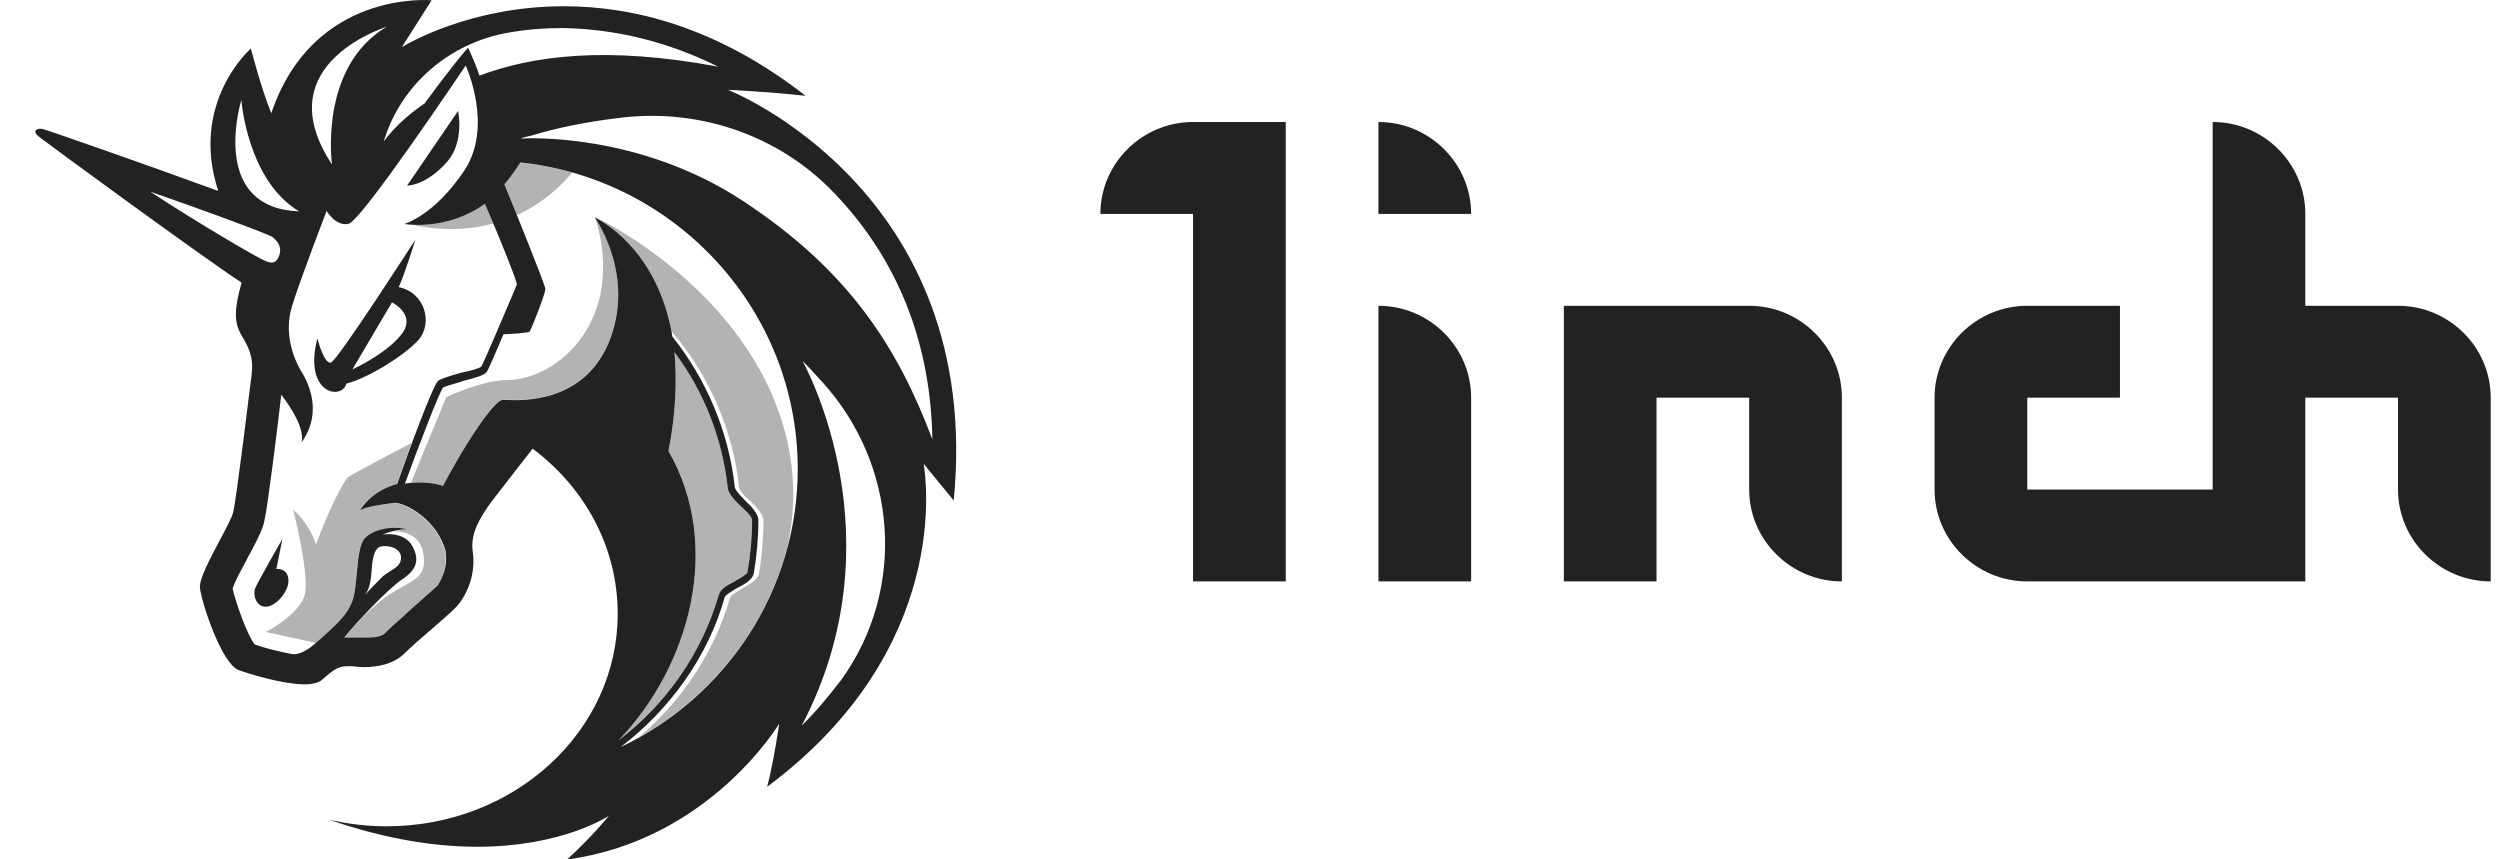
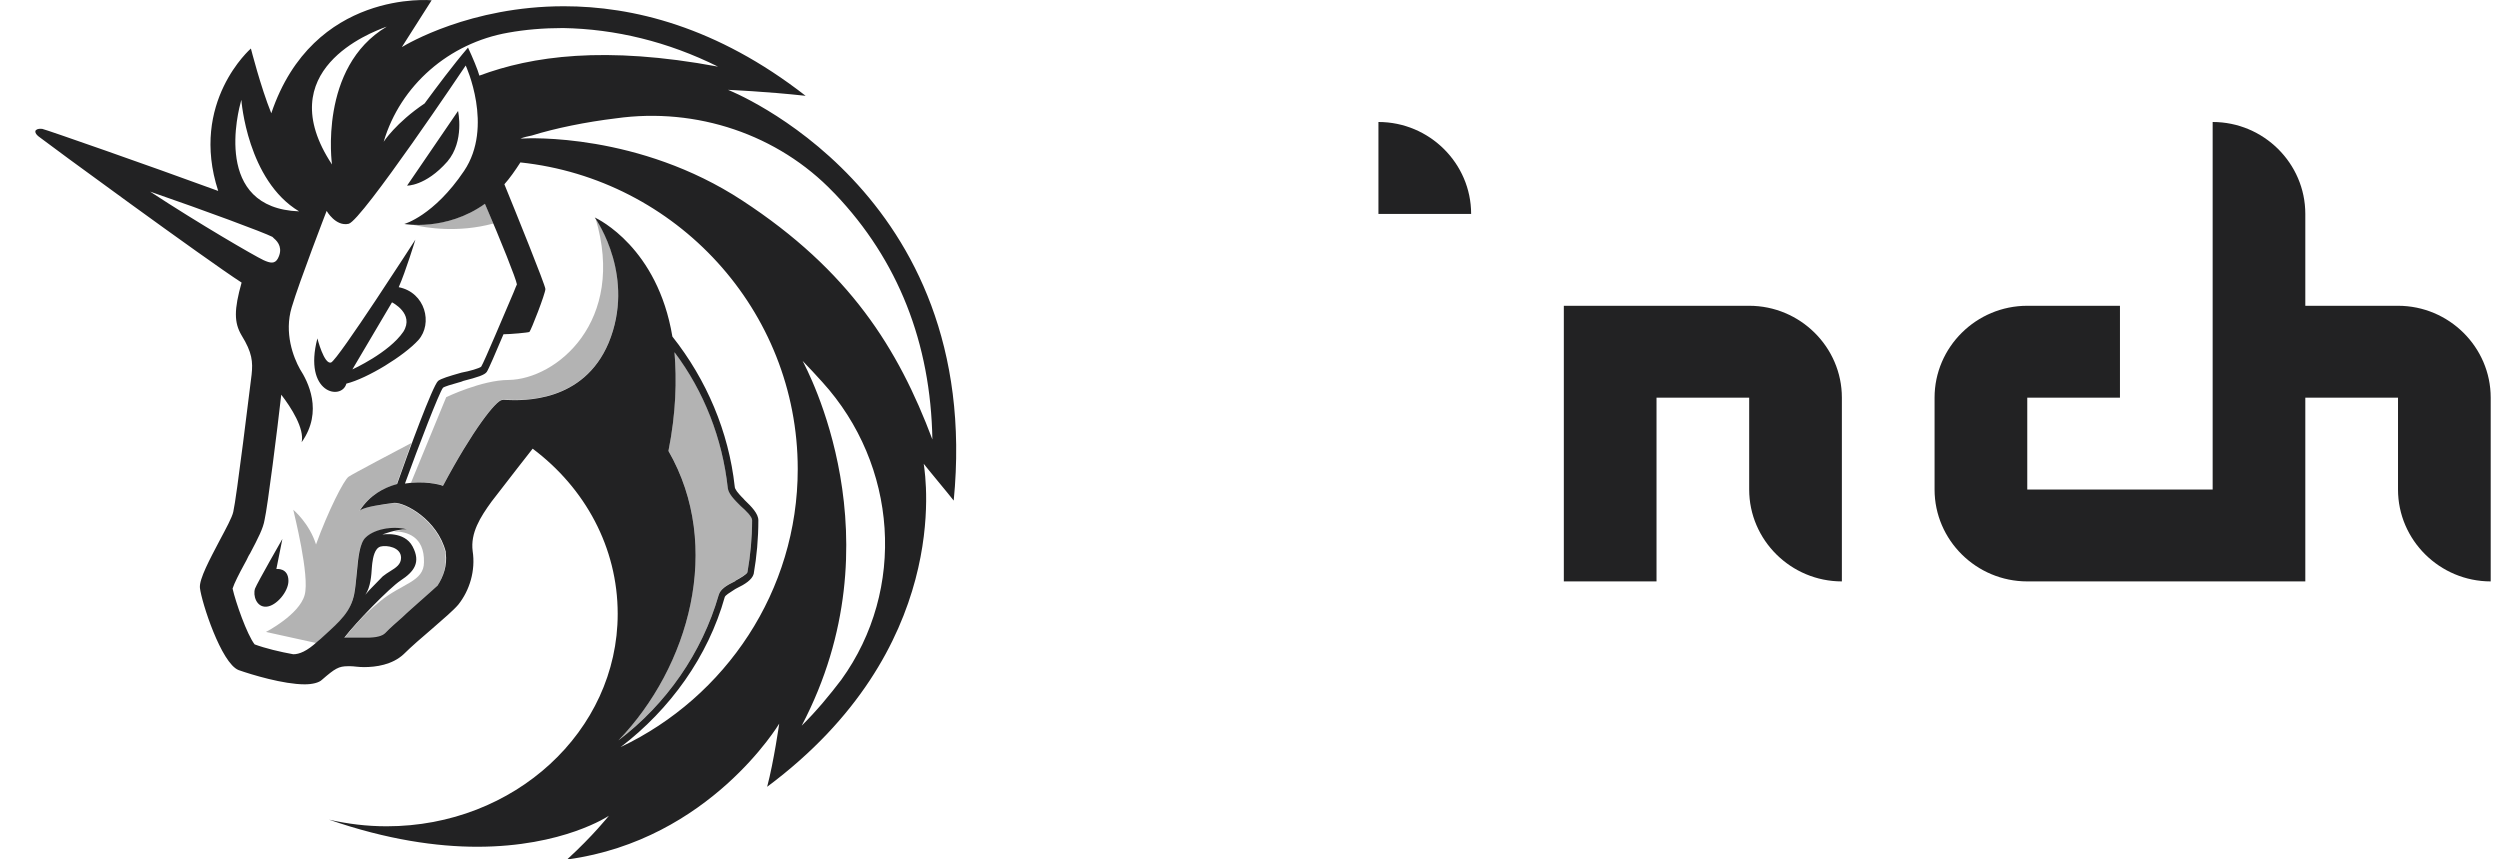
<svg xmlns="http://www.w3.org/2000/svg" width="64" height="22" viewBox="0 0 64 22" fill="none">
  <g id="Vector">
-     <path d="M28.17 5.476H30.542V14.884H32.915V3.123H30.542C29.237 3.123 28.17 4.182 28.17 5.476Z" fill="#222223" />
-     <path d="M35.288 7.828V14.884H37.661V10.18C37.661 8.886 36.593 7.828 35.288 7.828Z" fill="#222223" />
    <path d="M44.779 7.828H40.034V14.884H42.407V10.18H44.779V12.532C44.779 13.826 45.847 14.884 47.152 14.884V10.18C47.152 8.886 46.084 7.828 44.779 7.828Z" fill="#222223" />
    <path d="M61.389 7.828H59.016V5.476C59.016 4.182 57.949 3.123 56.644 3.123V12.532H51.898V10.18H54.271V7.828H51.898C50.593 7.828 49.525 8.886 49.525 10.18V12.532C49.525 13.826 50.593 14.884 51.898 14.884H59.016V10.18H61.389V12.532C61.389 13.826 62.457 14.884 63.762 14.884V10.18C63.762 8.886 62.694 7.828 61.389 7.828Z" fill="#222223" />
    <path d="M35.288 3.123V5.476H37.661C37.661 4.182 36.593 3.123 35.288 3.123Z" fill="#222223" />
    <path fill-rule="evenodd" clip-rule="evenodd" d="M18.637 2.3C18.637 2.3 19.61 2.341 20.624 2.453C18.346 0.677 16.187 0.16 14.437 0.16C12.04 0.16 10.415 1.13 10.296 1.201H10.29L11.05 0.007C11.05 0.007 8.018 -0.281 6.945 2.9C6.672 2.224 6.423 1.242 6.423 1.242C6.423 1.242 4.845 2.612 5.586 4.888C3.771 4.223 1.179 3.318 1.084 3.3C0.947 3.282 0.912 3.341 0.912 3.341C0.912 3.341 0.87 3.4 0.989 3.494C1.202 3.664 5.29 6.658 6.185 7.234C5.99 7.928 5.99 8.257 6.185 8.586C6.458 9.028 6.476 9.263 6.441 9.592C6.399 9.921 6.055 12.756 5.972 13.103C5.942 13.244 5.788 13.526 5.622 13.838C5.379 14.302 5.094 14.826 5.118 15.049C5.159 15.414 5.663 16.978 6.108 17.154C6.441 17.272 7.259 17.519 7.799 17.519C7.995 17.519 8.167 17.478 8.244 17.401C8.576 17.113 8.671 17.055 8.908 17.055H8.968C9.015 17.055 9.062 17.06 9.116 17.066C9.175 17.072 9.246 17.078 9.318 17.078C9.626 17.078 10.041 17.019 10.332 16.749C10.534 16.549 10.806 16.314 11.062 16.096C11.346 15.849 11.613 15.62 11.732 15.479C12.023 15.114 12.177 14.608 12.1 14.108C12.04 13.644 12.295 13.238 12.586 12.838C12.954 12.356 13.636 11.486 13.636 11.486C14.977 12.491 15.813 14.014 15.813 15.714C15.813 18.719 13.167 21.153 9.899 21.153C9.395 21.153 8.908 21.094 8.422 20.983C9.917 21.5 11.186 21.677 12.218 21.677C14.419 21.677 15.588 20.883 15.588 20.883C15.588 20.883 15.178 21.4 14.52 22H14.538C18.174 21.5 19.948 18.525 19.948 18.525C19.948 18.525 19.811 19.489 19.639 20.142C24.361 16.625 23.703 12.25 23.649 11.886C23.649 11.874 23.643 11.868 23.643 11.868C23.667 11.903 23.863 12.138 24.065 12.385C24.189 12.538 24.32 12.691 24.415 12.815C25.192 4.864 18.637 2.3 18.637 2.3ZM10.712 15.431C10.652 15.484 10.593 15.537 10.54 15.584C10.457 15.661 10.373 15.731 10.296 15.808C10.142 15.943 9.988 16.078 9.863 16.208C9.786 16.284 9.632 16.325 9.395 16.325H8.813C9.104 15.943 9.964 15.055 10.255 14.861C10.605 14.632 10.777 14.396 10.563 13.991C10.35 13.585 9.786 13.685 9.786 13.685C9.786 13.685 10.118 13.55 10.409 13.55C10.041 13.456 9.573 13.55 9.359 13.761C9.205 13.902 9.169 14.285 9.134 14.667C9.116 14.855 9.098 15.049 9.068 15.208C8.979 15.655 8.707 15.902 8.285 16.284C8.238 16.331 8.185 16.372 8.131 16.419C7.858 16.672 7.662 16.749 7.508 16.749C7.176 16.69 6.785 16.596 6.518 16.496C6.322 16.243 6.031 15.414 5.954 15.067C5.996 14.932 6.126 14.679 6.245 14.461C6.292 14.379 6.334 14.296 6.363 14.232L6.387 14.191L6.399 14.173C6.613 13.767 6.737 13.526 6.773 13.309C6.85 12.979 7.105 10.956 7.2 10.104C7.455 10.433 7.799 10.974 7.722 11.321C8.285 10.527 7.876 9.757 7.68 9.451C7.508 9.145 7.271 8.522 7.467 7.869C7.662 7.21 8.362 5.399 8.362 5.399C8.362 5.399 8.594 5.805 8.926 5.729C9.258 5.652 11.922 1.677 11.922 1.677C11.922 1.677 12.645 3.241 11.88 4.376C11.109 5.523 10.35 5.734 10.35 5.734C10.35 5.734 11.418 5.928 12.414 5.217C12.823 6.164 13.215 7.146 13.233 7.281C13.221 7.305 13.191 7.375 13.15 7.481C12.93 7.993 12.384 9.292 12.319 9.386C12.278 9.427 12.011 9.504 11.815 9.539C11.483 9.633 11.293 9.692 11.216 9.751C11.079 9.868 10.457 11.562 10.166 12.391C9.816 12.485 9.466 12.679 9.211 13.068C9.347 12.973 9.774 12.915 10.089 12.873C10.362 12.856 11.198 13.297 11.412 14.126V14.167C11.453 14.473 11.352 14.761 11.198 14.996C11.121 15.067 10.913 15.255 10.712 15.431ZM9.353 15.226C9.49 15.026 9.507 14.72 9.519 14.538C9.525 14.485 9.525 14.444 9.531 14.414C9.549 14.279 9.59 14.032 9.745 13.991C9.899 13.95 10.267 14.008 10.267 14.279C10.267 14.449 10.136 14.532 9.994 14.62C9.929 14.661 9.863 14.702 9.798 14.755C9.709 14.843 9.561 14.996 9.46 15.102C9.407 15.167 9.365 15.208 9.353 15.226ZM17.112 11.544C17.308 10.562 17.326 9.716 17.267 9.016C18.026 10.021 18.494 11.233 18.631 12.491C18.649 12.644 18.803 12.797 18.963 12.956C19.099 13.073 19.254 13.226 19.254 13.32C19.254 13.761 19.212 14.208 19.135 14.649C19.117 14.702 18.957 14.796 18.827 14.867L18.821 14.879L18.809 14.884C18.613 14.979 18.441 15.079 18.399 15.232C17.972 16.713 17.059 18.025 15.831 18.954C17.64 17.078 18.518 13.991 17.112 11.544ZM15.89 19.124C17.154 18.16 18.127 16.808 18.554 15.284C18.572 15.237 18.678 15.173 18.779 15.108C18.809 15.09 18.838 15.067 18.868 15.055C19.064 14.961 19.254 14.843 19.295 14.691C19.372 14.249 19.414 13.785 19.414 13.32C19.414 13.15 19.242 12.973 19.064 12.803C19.04 12.773 19.011 12.744 18.981 12.715C18.898 12.626 18.809 12.526 18.809 12.456C18.655 11.05 18.085 9.716 17.213 8.616C16.834 6.34 15.315 5.611 15.232 5.57H15.226C15.226 5.57 15.226 5.576 15.232 5.576C15.297 5.67 16.27 7.105 15.582 8.775C14.935 10.309 13.393 10.257 12.96 10.239C12.906 10.233 12.871 10.233 12.859 10.239C12.705 10.239 12.1 11.009 11.34 12.438C11.245 12.397 10.836 12.303 10.367 12.379C10.717 11.415 11.245 10.045 11.34 9.927C11.37 9.898 11.566 9.839 11.738 9.792C11.785 9.78 11.827 9.768 11.862 9.751C12.23 9.657 12.408 9.598 12.461 9.521C12.503 9.463 12.693 9.022 12.889 8.557C13.061 8.557 13.511 8.516 13.553 8.498C13.595 8.457 13.962 7.516 13.962 7.399C13.962 7.305 13.203 5.429 12.912 4.717C13.049 4.564 13.185 4.37 13.322 4.158C17.308 4.582 20.422 7.94 20.422 12.009C20.422 15.126 18.578 17.848 15.89 19.124ZM11.726 2.841C11.726 2.841 11.898 3.612 11.453 4.135C10.889 4.776 10.403 4.752 10.421 4.752L11.726 2.841ZM7.229 13.797L7.075 14.567C7.075 14.567 7.384 14.526 7.384 14.873C7.384 15.143 7.075 15.514 6.82 15.531C6.565 15.549 6.47 15.243 6.529 15.067C6.589 14.914 7.229 13.797 7.229 13.797ZM10.207 7.352C10.889 7.487 11.085 8.281 10.712 8.704C10.344 9.11 9.407 9.686 8.867 9.821C8.748 10.262 7.757 10.074 8.125 8.663C8.125 8.663 8.297 9.339 8.475 9.28C8.647 9.222 10.634 6.134 10.634 6.134C10.634 6.134 10.385 6.952 10.207 7.352ZM10.035 7.74L9.021 9.457C9.021 9.457 9.958 9.033 10.326 8.492C10.617 8.028 10.035 7.74 10.035 7.74ZM9.899 0.683C8.149 1.724 8.499 4.211 8.499 4.211C6.903 1.794 9.507 0.83 9.863 0.695C9.881 0.689 9.893 0.683 9.899 0.683ZM18.382 1.706C15.481 1.165 13.612 1.436 12.272 1.936C12.23 1.783 12.1 1.471 11.981 1.218C11.584 1.683 11.174 2.236 10.901 2.606L10.872 2.647C10.13 3.147 9.822 3.629 9.822 3.629C10.249 2.183 11.495 1.101 13.013 0.836C13.44 0.759 13.909 0.718 14.413 0.718C15.754 0.742 17.095 1.065 18.382 1.706ZM19.005 5.135C21.745 6.928 22.991 8.916 23.869 11.25C23.827 8.781 22.991 6.658 21.377 4.964L21.336 4.923C19.918 3.441 17.83 2.741 15.772 3.029C14.995 3.123 14.217 3.282 13.612 3.47C13.517 3.488 13.417 3.512 13.322 3.547H13.363C13.517 3.535 16.359 3.4 19.005 5.135ZM20.523 18.578C20.909 18.195 21.247 17.784 21.538 17.401C23.21 15.085 22.979 11.903 21.051 9.78C20.897 9.61 20.719 9.416 20.547 9.239C20.636 9.422 23.032 13.797 20.523 18.578ZM6.174 2.571C6.096 2.847 5.444 5.329 7.657 5.411C6.334 4.617 6.179 2.577 6.179 2.559C6.179 2.559 6.179 2.565 6.174 2.571ZM7.111 6.622C7.247 6.37 7.129 6.199 7.016 6.105L6.974 6.064C6.743 5.946 5.284 5.405 3.842 4.905C5.106 5.734 6.506 6.546 6.743 6.658C6.921 6.74 7.034 6.758 7.111 6.622Z" fill="#222223" />
    <path d="M12.628 5.723C12.556 5.552 12.485 5.382 12.414 5.211C11.684 5.734 10.913 5.77 10.557 5.752C10.925 5.84 11.732 5.964 12.628 5.723Z" fill="black" fill-opacity="0.3" />
-     <path d="M13.422 3.547C13.393 3.547 13.363 3.547 13.339 3.547C13.334 3.547 13.334 3.547 13.328 3.553H13.369C13.369 3.553 13.393 3.547 13.422 3.547Z" fill="black" fill-opacity="0.3" />
-     <path d="M14.65 4.417C14.223 4.294 13.778 4.211 13.322 4.158C13.185 4.37 13.049 4.564 12.912 4.717C12.989 4.911 13.108 5.193 13.233 5.505C13.719 5.288 14.206 4.941 14.65 4.417Z" fill="black" fill-opacity="0.3" />
    <path d="M13.019 9.727C12.337 9.727 11.423 10.168 11.423 10.168L10.522 12.356C10.925 12.321 11.251 12.397 11.34 12.432C12.1 11.003 12.705 10.233 12.859 10.233C12.877 10.227 12.912 10.227 12.96 10.233C13.393 10.251 14.935 10.304 15.582 8.769C16.246 7.152 15.368 5.764 15.244 5.582C16.039 8.234 14.241 9.71 13.019 9.727Z" fill="black" fill-opacity="0.3" />
    <path d="M18.399 15.226C18.441 15.073 18.613 14.973 18.809 14.879L18.821 14.873L18.827 14.861C18.957 14.785 19.117 14.696 19.135 14.643C19.212 14.202 19.254 13.755 19.254 13.315C19.254 13.22 19.099 13.062 18.963 12.95C18.809 12.797 18.655 12.644 18.631 12.485C18.494 11.233 18.032 10.015 17.267 9.01C17.326 9.704 17.308 10.551 17.112 11.539C18.518 13.991 17.64 17.072 15.831 18.948C17.059 18.025 17.972 16.713 18.399 15.226Z" fill="black" fill-opacity="0.3" />
-     <path d="M20.215 11.597C19.515 7.663 15.469 5.658 15.232 5.558C15.232 5.564 15.232 5.564 15.232 5.57C15.362 5.634 16.774 6.346 17.183 8.475C18.15 9.592 18.755 10.992 18.922 12.468C18.922 12.562 19.058 12.697 19.194 12.815C19.366 12.985 19.544 13.162 19.544 13.332C19.544 13.797 19.503 14.261 19.426 14.702C19.384 14.855 19.194 14.955 18.999 15.067C18.88 15.143 18.708 15.237 18.69 15.296C18.293 16.684 17.468 17.931 16.359 18.872C18.198 17.843 19.58 16.114 20.143 14.055C20.327 13.273 20.363 12.444 20.215 11.597Z" fill="black" fill-opacity="0.3" />
    <path d="M11.4 14.132C11.186 13.303 10.35 12.862 10.077 12.879C9.762 12.92 9.335 12.973 9.199 13.073C9.454 12.685 9.804 12.491 10.154 12.397C10.255 12.115 10.391 11.727 10.534 11.339C10.201 11.515 9.027 12.132 8.926 12.203C8.807 12.28 8.398 13.085 8.09 13.938C7.918 13.397 7.526 13.067 7.508 13.05C7.526 13.144 7.935 14.749 7.799 15.232C7.662 15.737 6.808 16.178 6.808 16.178L8.09 16.46C8.101 16.449 8.113 16.443 8.125 16.431C8.179 16.384 8.226 16.337 8.279 16.296C8.701 15.914 8.973 15.667 9.062 15.22C9.092 15.061 9.116 14.867 9.128 14.679C9.163 14.296 9.199 13.914 9.353 13.773C9.567 13.561 10.035 13.467 10.403 13.561C10.296 13.561 10.184 13.579 10.089 13.603C10.421 13.608 10.866 13.732 10.854 14.391C10.854 14.896 10.29 14.932 9.727 15.396C9.608 15.496 9.472 15.614 9.341 15.737C9.122 15.967 8.926 16.19 8.813 16.343H9.395C9.626 16.343 9.78 16.302 9.863 16.225C9.988 16.102 10.142 15.967 10.296 15.825C10.379 15.749 10.462 15.678 10.54 15.602C10.593 15.555 10.652 15.502 10.712 15.449C10.913 15.267 11.121 15.085 11.186 15.014C11.34 14.779 11.441 14.491 11.4 14.185V14.132Z" fill="black" fill-opacity="0.3" />
  </g>
</svg>